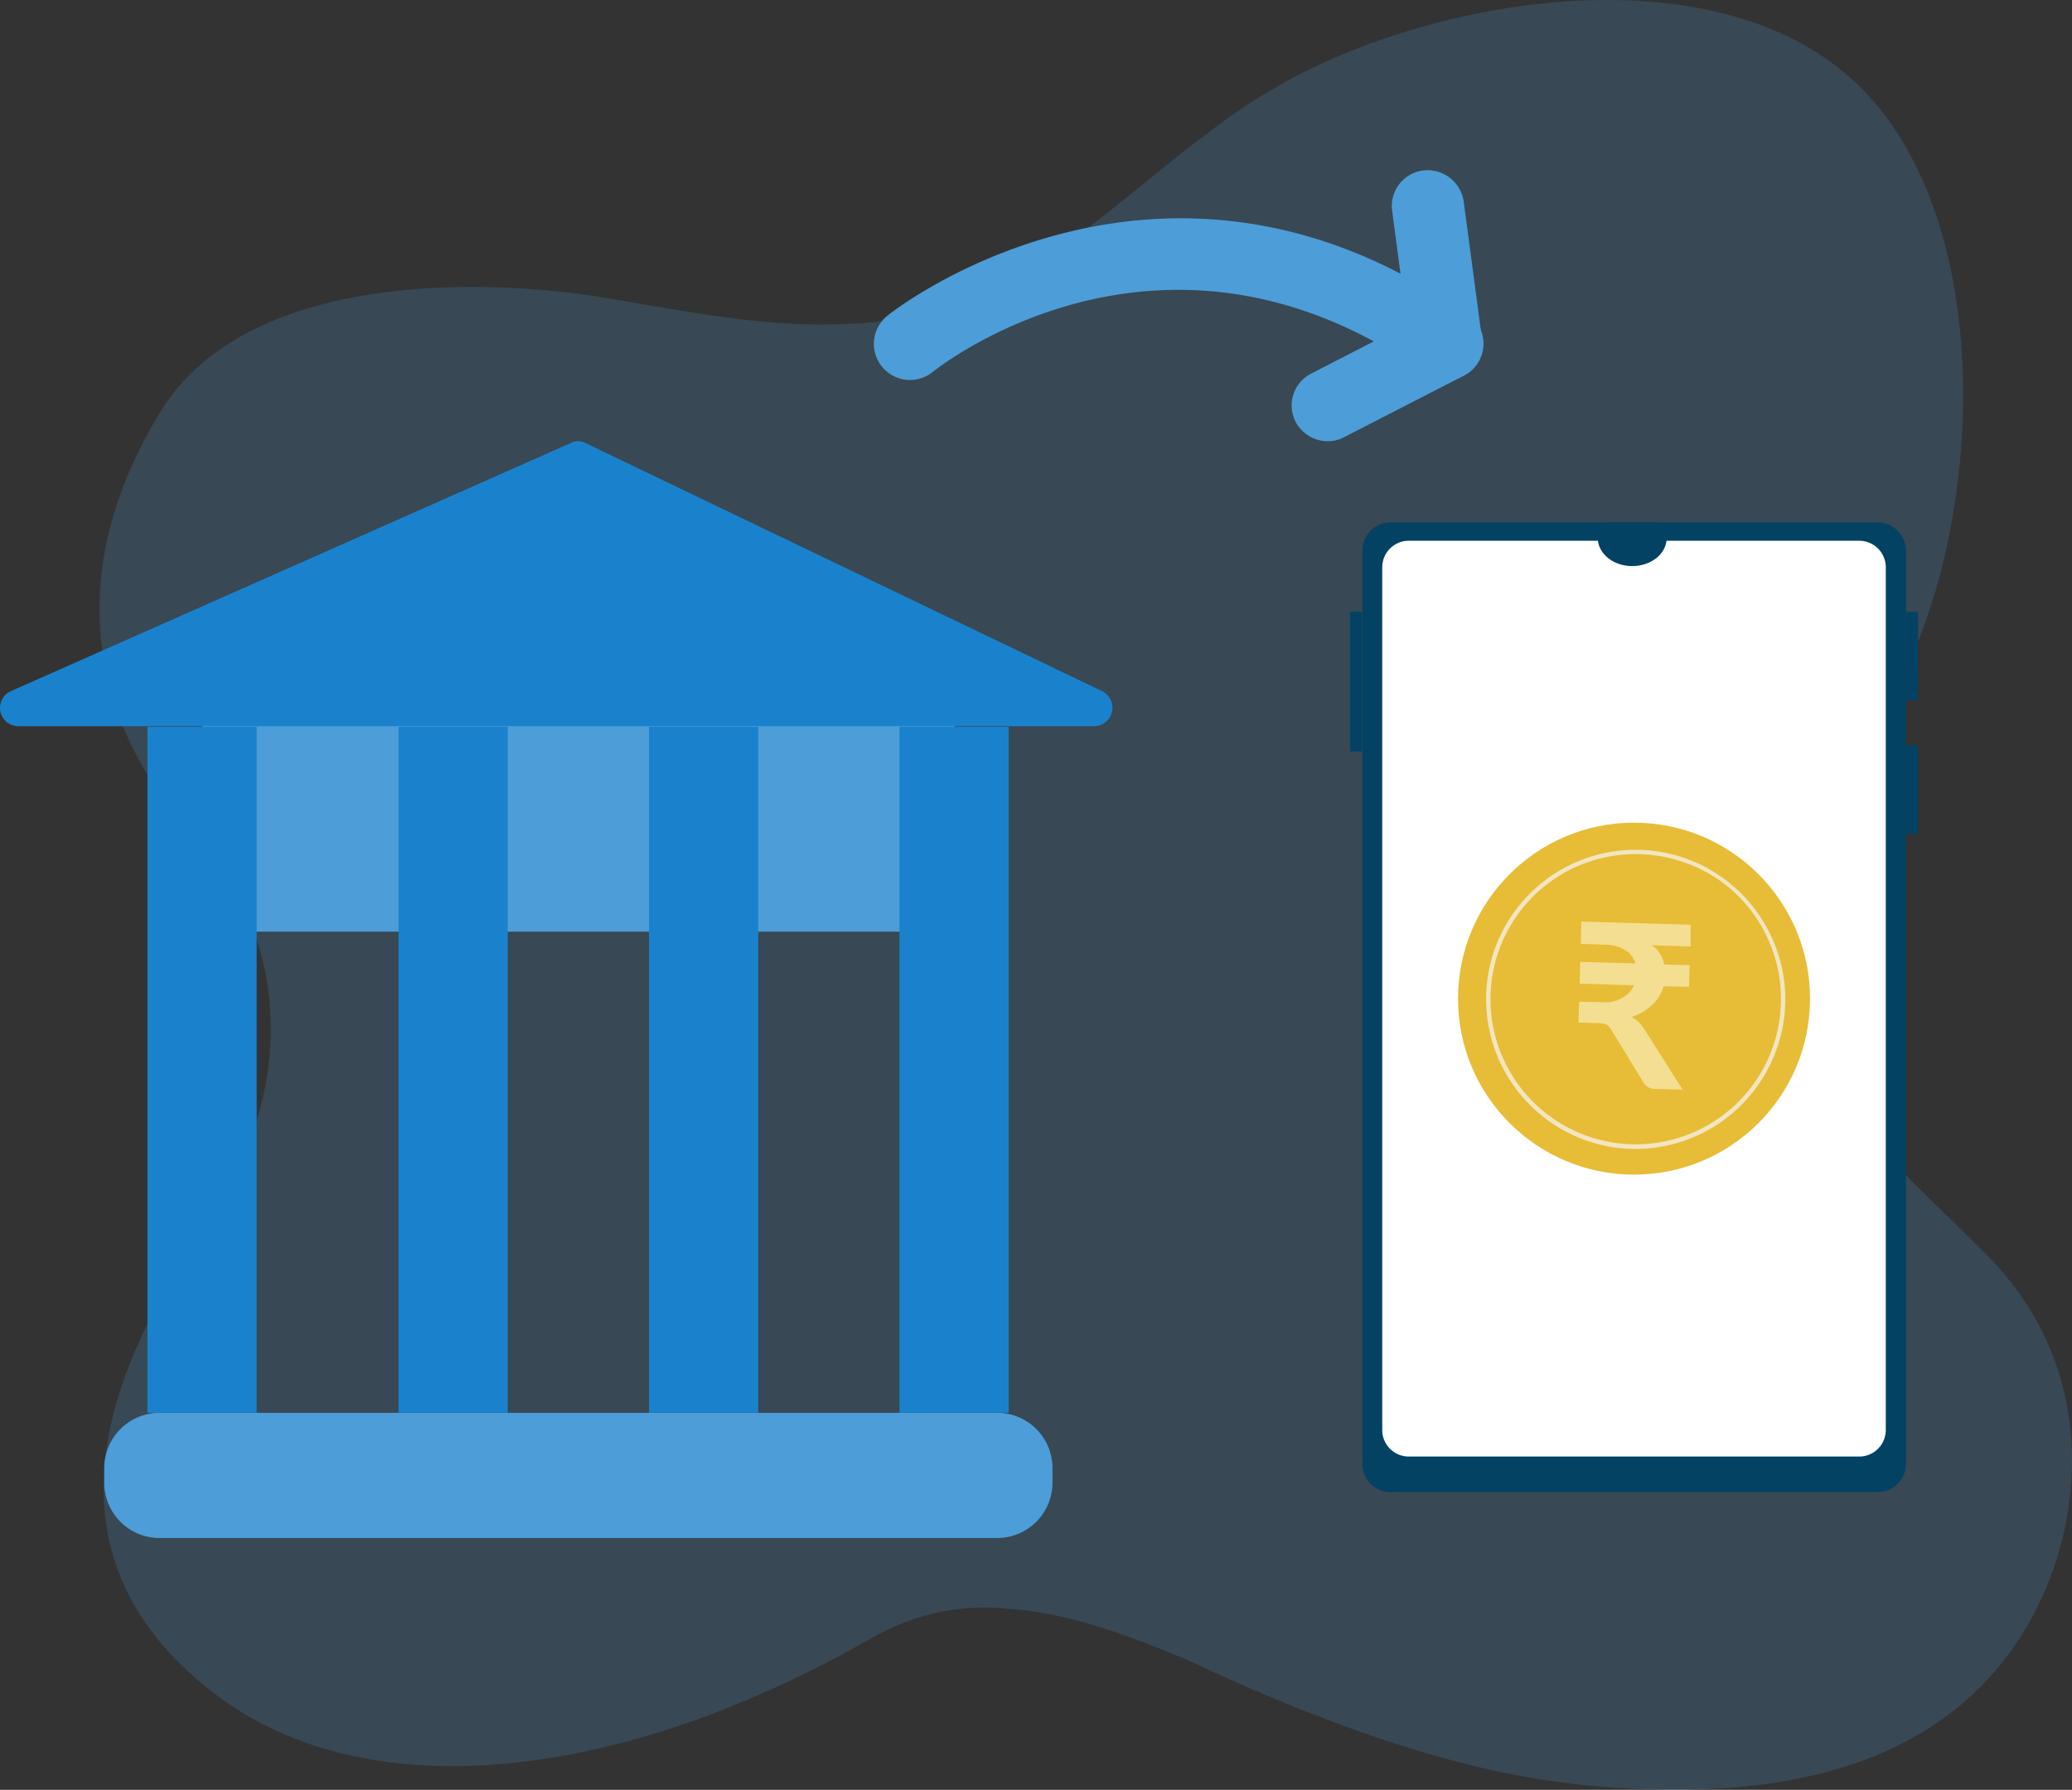
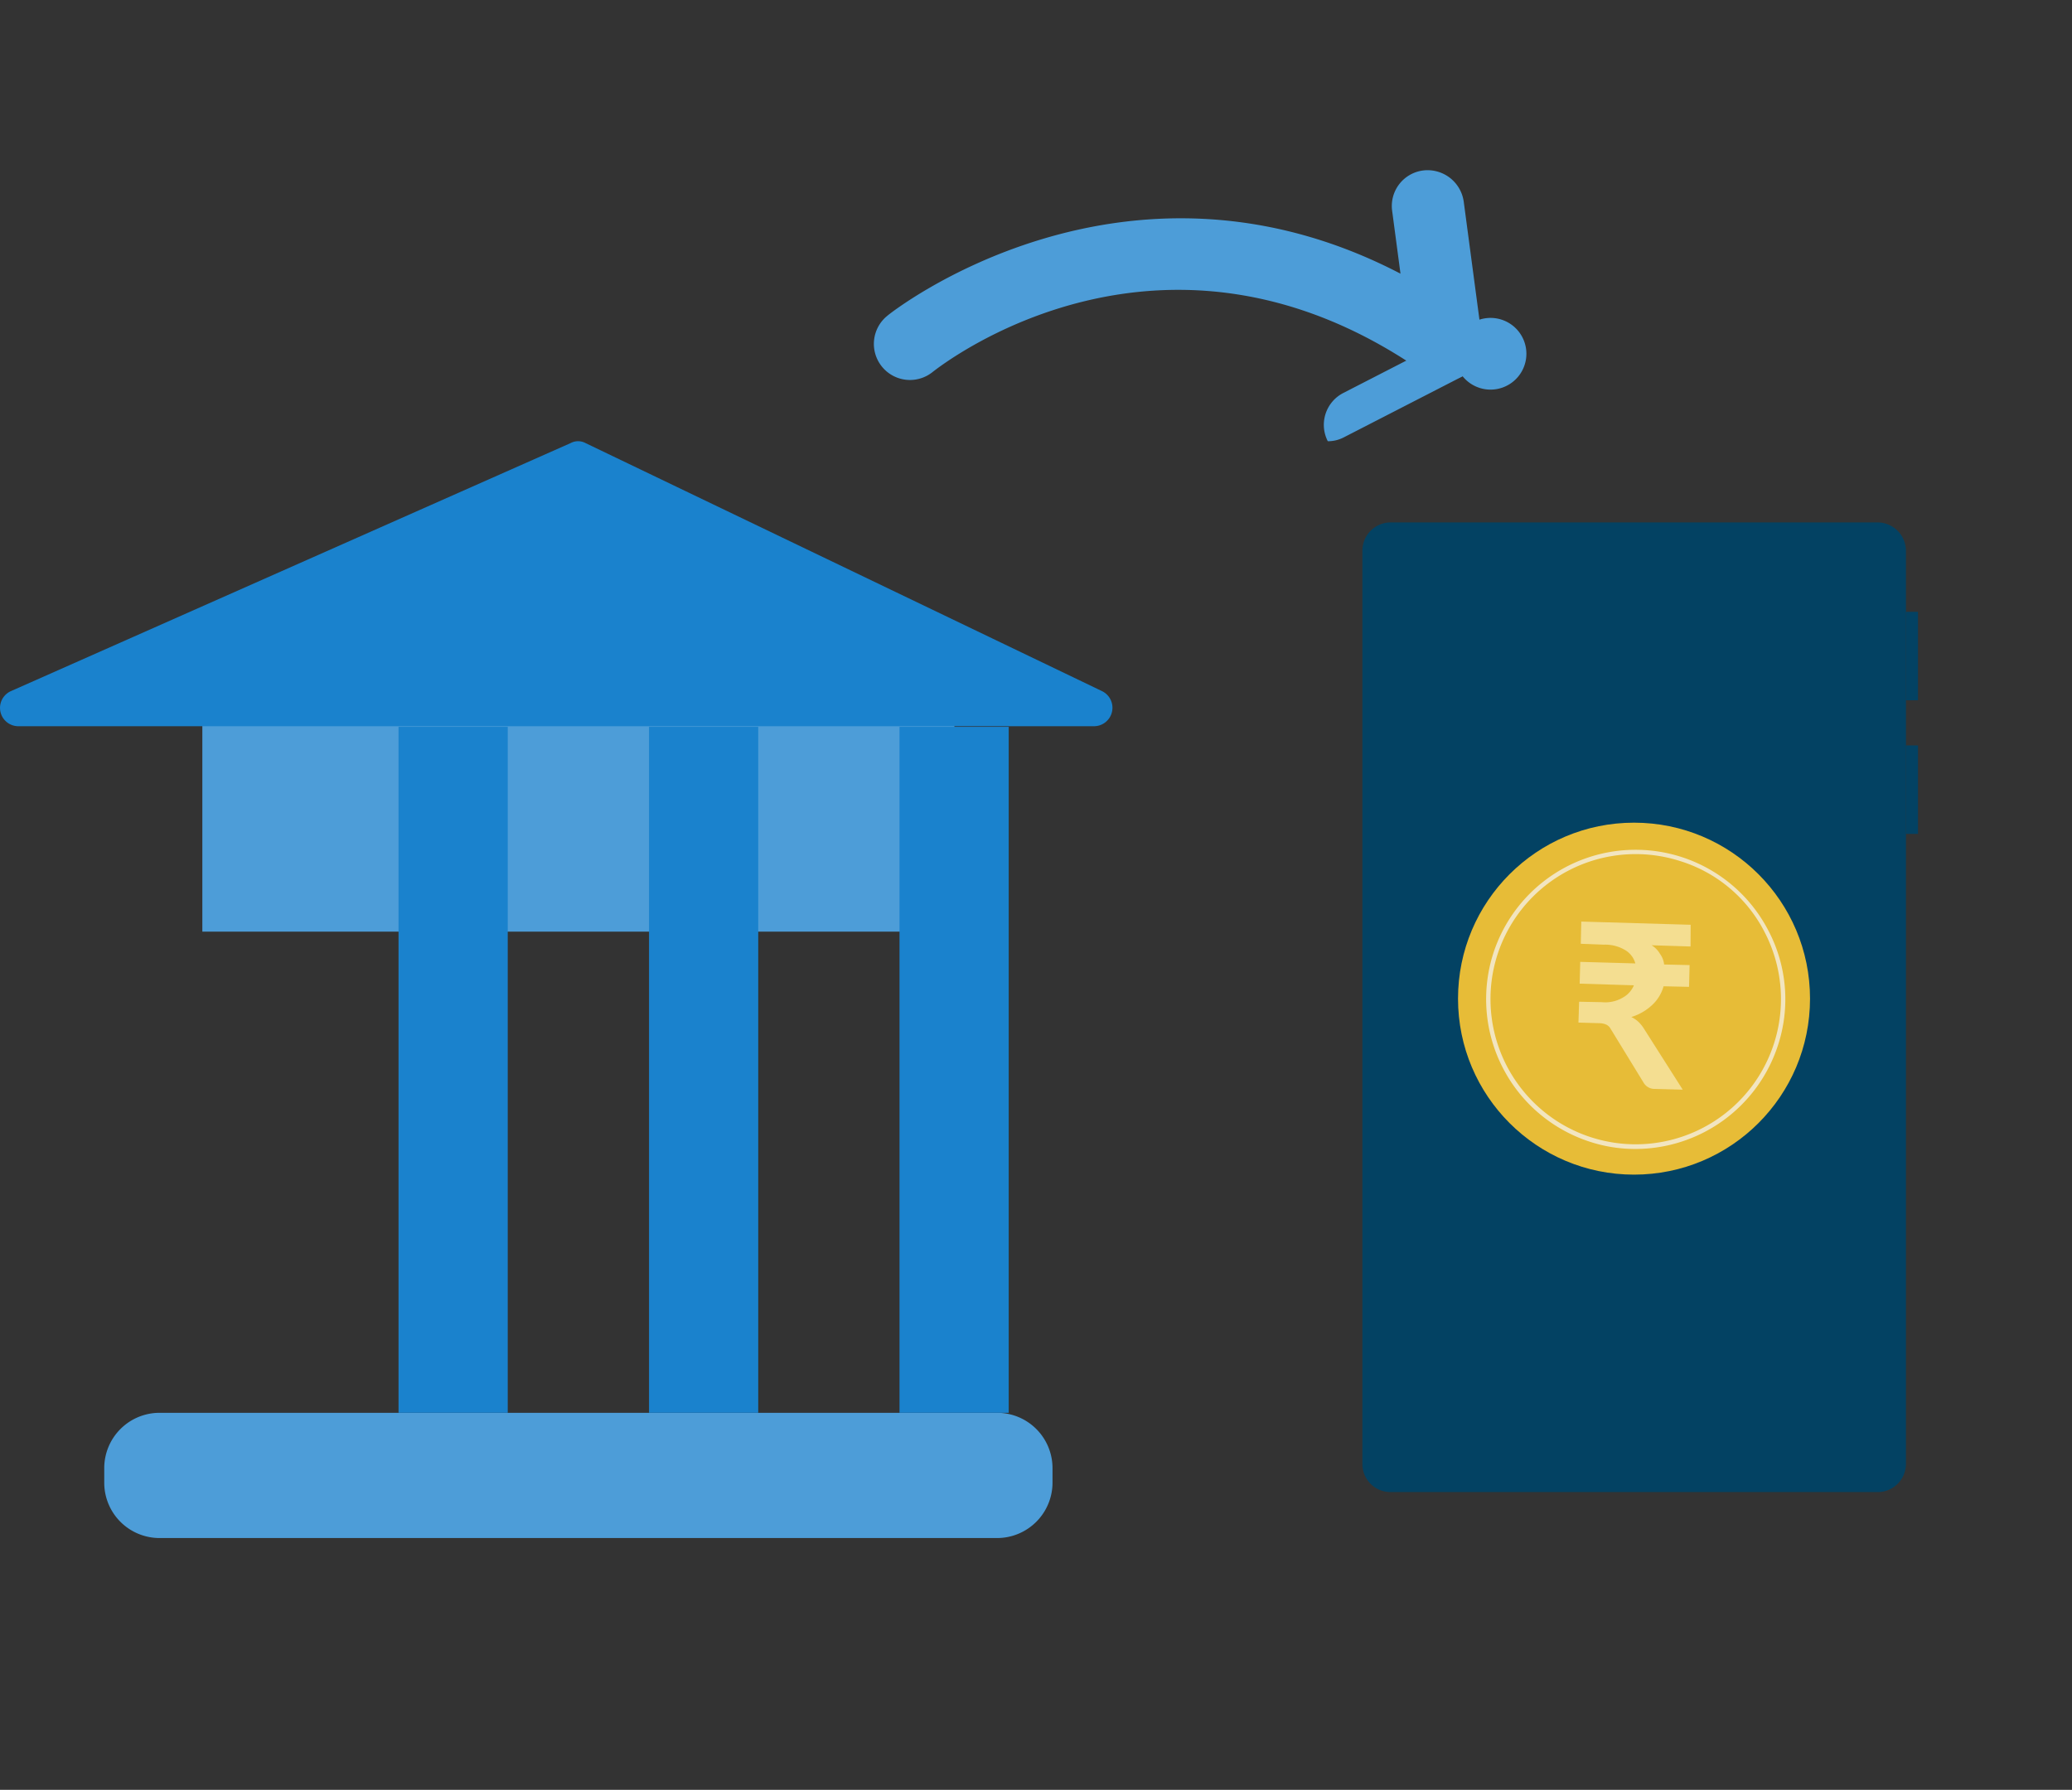
<svg xmlns="http://www.w3.org/2000/svg" width="254.652" height="220.001" viewBox="0 0 254.652 220.001">
  <rect x="0" y="0" width="254.652" height="220.001" fill="#333333" stroke="none" />
  <g id="You_do_not_have_any_bank_account_linked" data-name="You do not have any bank account linked" transform="translate(0 -30.101)">
-     <path id="Path_103364" data-name="Path 103364" d="M244.662,205.4c-8.6,17.66-25.933,21.8-38.669,22.65a104.1,104.1,0,0,1-29.215-2.363c-4.6-1.05-8.929-2.363-12.934-3.677a214.1,214.1,0,0,1-21.4-8.6c-.985-.46-1.97-.919-2.889-1.313-7.419-3.086-14.509-5.646-21.6-6.106a26.987,26.987,0,0,0-9.454.656,29.423,29.423,0,0,0-7.419,3.02,142.541,142.541,0,0,1-19.3,9.191c-23.963,9.06-46.416,8.929-61.253-2.363-27.114-20.68-6.828-48.845-.263-59.087,11.62-18.186,7.222-35.583-.853-44.643C16.193,109.159-4.488,89.07,13.7,59c10.636-17.595,40.31-16.479,54.1-14.246,10.11,1.641,20.483,3.873,30.528,3.283h.066a27.8,27.8,0,0,0,5.187-.525,26.574,26.574,0,0,0,3.151-.591h.066a19.2,19.2,0,0,0,2.626-.657c11.358-3.414,20.287-11.555,29.675-19.039,1.05-.853,2.167-1.707,3.283-2.495.722-.591,1.444-1.116,2.167-1.641v-.066c.066,0,.131-.066.263-.131s.263-.2.46-.328q1.674-1.182,3.545-2.363c.066,0,.131-.066.2-.131.328-.2.722-.46,1.116-.657l2.757-1.576c1.182-.591,2.363-1.182,3.611-1.773,20.221-9.257,50.027-12.343,65.587,2.3,16.61,15.56,16.085,50.092,6.828,70.838-5.449,12.146-15.56,23.372-14.509,36.634,1.313,16.61,12.014,24.816,23.832,36.634C252.081,176.452,249.98,194.507,244.662,205.4Z" transform="translate(5.924 21.851)" fill="#4d9dd8" opacity="0.2" />
    <g id="Group_59313" data-name="Group 59313" transform="translate(0 84.334)">
      <rect id="Rectangle_9048" data-name="Rectangle 9048" width="92.431" height="29.344" transform="translate(24.868 30.937)" fill="#4d9dd8" />
      <path id="Path_103365" data-name="Path 103365" d="M75.876,17.877,7.1,48.359a2.254,2.254,0,0,0,.91,4.322H140.176a2.27,2.27,0,0,0,.986-4.322L77.7,17.877A1.932,1.932,0,0,0,75.876,17.877Z" transform="translate(-5.74 -17.65)" fill="#1a82cd" />
      <path id="Path_103366" data-name="Path 103366" d="M117.149,48.792H14.254A6.8,6.8,0,0,1,7.43,41.968V40.224A6.8,6.8,0,0,1,14.254,33.4H117.149a6.8,6.8,0,0,1,6.824,6.824v1.668A6.813,6.813,0,0,1,117.149,48.792Z" transform="translate(5.382 86.024)" fill="#4d9dd8" />
-       <rect id="Rectangle_9049" data-name="Rectangle 9049" width="13.421" height="84.317" transform="translate(18.12 35.107)" fill="#1a82cd" />
      <rect id="Rectangle_9050" data-name="Rectangle 9050" width="13.421" height="84.317" transform="translate(48.981 35.107)" fill="#1a82cd" />
      <rect id="Rectangle_9051" data-name="Rectangle 9051" width="13.421" height="84.317" transform="translate(79.766 35.107)" fill="#1a82cd" />
      <rect id="Rectangle_9052" data-name="Rectangle 9052" width="13.421" height="84.317" transform="translate(110.551 35.107)" fill="#1a82cd" />
    </g>
    <g id="Group_84964" data-name="Group 84964" transform="translate(165.922 94.315)">
      <g id="Group_48374" data-name="Group 48374" transform="translate(1.516 0)">
        <path id="Path_98564" data-name="Path 98564" d="M85.426,11.677V123.909a3.473,3.473,0,0,1-3.477,3.477H22.1a3.45,3.45,0,0,1-3.477-3.477V11.677A3.473,3.473,0,0,1,22.1,8.2H81.912A3.5,3.5,0,0,1,85.426,11.677Z" transform="translate(-18.62 -8.2)" fill="#034263" />
      </g>
      <g id="Group_48375" data-name="Group 48375" transform="translate(3.958 2.255)">
-         <path id="Path_98565" data-name="Path 98565" d="M77.911,121.375H22.535a3.26,3.26,0,0,1-3.255-3.255V12.065A3.26,3.26,0,0,1,22.535,8.81H77.911a3.26,3.26,0,0,1,3.255,3.255V118.083A3.268,3.268,0,0,1,77.911,121.375Z" transform="translate(-19.28 -8.81)" fill="#fff" />
        <g id="Group_84965" data-name="Group 84965" transform="translate(9.313 34.65)">
          <g id="Group_48383" data-name="Group 48383">
            <ellipse id="Ellipse_6922" data-name="Ellipse 6922" cx="21.631" cy="21.631" rx="21.631" ry="21.631" fill="#e7bc37" />
          </g>
          <g id="Group_48384" data-name="Group 48384" transform="translate(3.452 3.34)">
            <path id="Path_98570" data-name="Path 98570" d="M51.13,71.38a17.841,17.841,0,0,1-5.633-.9A18.428,18.428,0,0,1,33.668,47.327h0a18.378,18.378,0,0,1,33.854-2.7A18.149,18.149,0,0,1,68.649,58.65,18.442,18.442,0,0,1,51.13,71.38ZM34.175,47.5a17.85,17.85,0,1,0,32.9-2.648A17.46,17.46,0,0,0,56.651,36,17.859,17.859,0,0,0,34.175,47.5Z" transform="translate(-32.783 -34.613)" fill="#f2e5c0" />
          </g>
          <g id="Group_48386" data-name="Group 48386" transform="translate(13.304 10.537)">
            <g id="Group_48385" data-name="Group 48385" transform="translate(0 0)">
              <path id="Path_98571" data-name="Path 98571" d="M14.815,4.675l-4.732-.732a3.023,3.023,0,0,1,.9,1.183,2.676,2.676,0,0,1,.338,1.352l3.1.451-.394,2.648-3.1-.451A4.919,4.919,0,0,1,9.294,11.21a6.518,6.518,0,0,1-2.76,1.183,3.878,3.878,0,0,1,.732.62,4.412,4.412,0,0,1,.563.845l3.887,8.168-3.38-.507a1.561,1.561,0,0,1-1.3-.958L3.83,13.519a1.177,1.177,0,0,0-.451-.563,2.114,2.114,0,0,0-.789-.282L0,12.28.394,9.745l2.76.394a4.243,4.243,0,0,0,2.591-.225A3.107,3.107,0,0,0,7.323,8.562L.732,7.548,1.127,4.9l6.7,1.014a2.761,2.761,0,0,0-1.07-1.8,4.775,4.775,0,0,0-2.479-.958L1.465,2.7,1.859,0,15.153,2.028Z" transform="translate(0 1.847) rotate(-7)" fill="#f4de91" />
            </g>
          </g>
        </g>
      </g>
      <g id="Group_48376" data-name="Group 48376" transform="translate(68.323 10.987)">
        <rect id="Rectangle_8592" data-name="Rectangle 8592" width="1.48" height="10.875" fill="#034263" />
      </g>
      <g id="Group_48377" data-name="Group 48377" transform="translate(68.323 27.409)">
        <rect id="Rectangle_8593" data-name="Rectangle 8593" width="1.48" height="10.875" fill="#034263" />
      </g>
      <g id="Group_48378" data-name="Group 48378" transform="translate(0 10.987)">
-         <rect id="Rectangle_8594" data-name="Rectangle 8594" width="1.48" height="17.164" fill="#034263" />
-       </g>
+         </g>
      <g id="Group_48393" data-name="Group 48393" transform="translate(30.444 0)">
-         <path id="Path_98574" data-name="Path 98574" d="M34.911,10.087c0,1.961-1.887,3.477-4.254,3.477-2.33,0-4.217-1.554-4.217-3.477a2.977,2.977,0,0,1,.7-1.887h7.1A2.939,2.939,0,0,1,34.911,10.087Z" transform="translate(-26.44 -8.2)" fill="#034263" />
-       </g>
+         </g>
    </g>
    <g id="Group_84966" data-name="Group 84966" transform="translate(107.429 51.025)">
      <path id="Path_98662" data-name="Path 98662" d="M89.6,31.694a4.286,4.286,0,0,1-2.523-.818c-32.053-22.573-59.4-1.091-60.559-.2a4.436,4.436,0,0,1-5.592-6.888C21.2,23.51,49.84.8,84.007,18.6l-1.023-7.706A4.4,4.4,0,0,1,86.8,5.915a4.488,4.488,0,0,1,4.978,3.819l2.251,16.913a4.441,4.441,0,0,1-2.114,4.365A4.015,4.015,0,0,1,89.6,31.694Z" transform="translate(-19.314 -5.886)" fill="#4d9dd8" />
      <g id="Group_48542" data-name="Group 48542" transform="translate(51.323 17.007)">
-         <path id="Path_98663" data-name="Path 98663" d="M31.276,24.682A4.486,4.486,0,0,1,27.321,22.3a4.4,4.4,0,0,1,1.91-5.933l14.594-7.5A4.407,4.407,0,1,1,47.848,16.7l-14.594,7.5A4.221,4.221,0,0,1,31.276,24.682Z" transform="translate(-26.839 -8.379)" fill="#4d9dd8" />
+         <path id="Path_98663" data-name="Path 98663" d="M31.276,24.682a4.4,4.4,0,0,1,1.91-5.933l14.594-7.5A4.407,4.407,0,1,1,47.848,16.7l-14.594,7.5A4.221,4.221,0,0,1,31.276,24.682Z" transform="translate(-26.839 -8.379)" fill="#4d9dd8" />
      </g>
    </g>
  </g>
</svg>